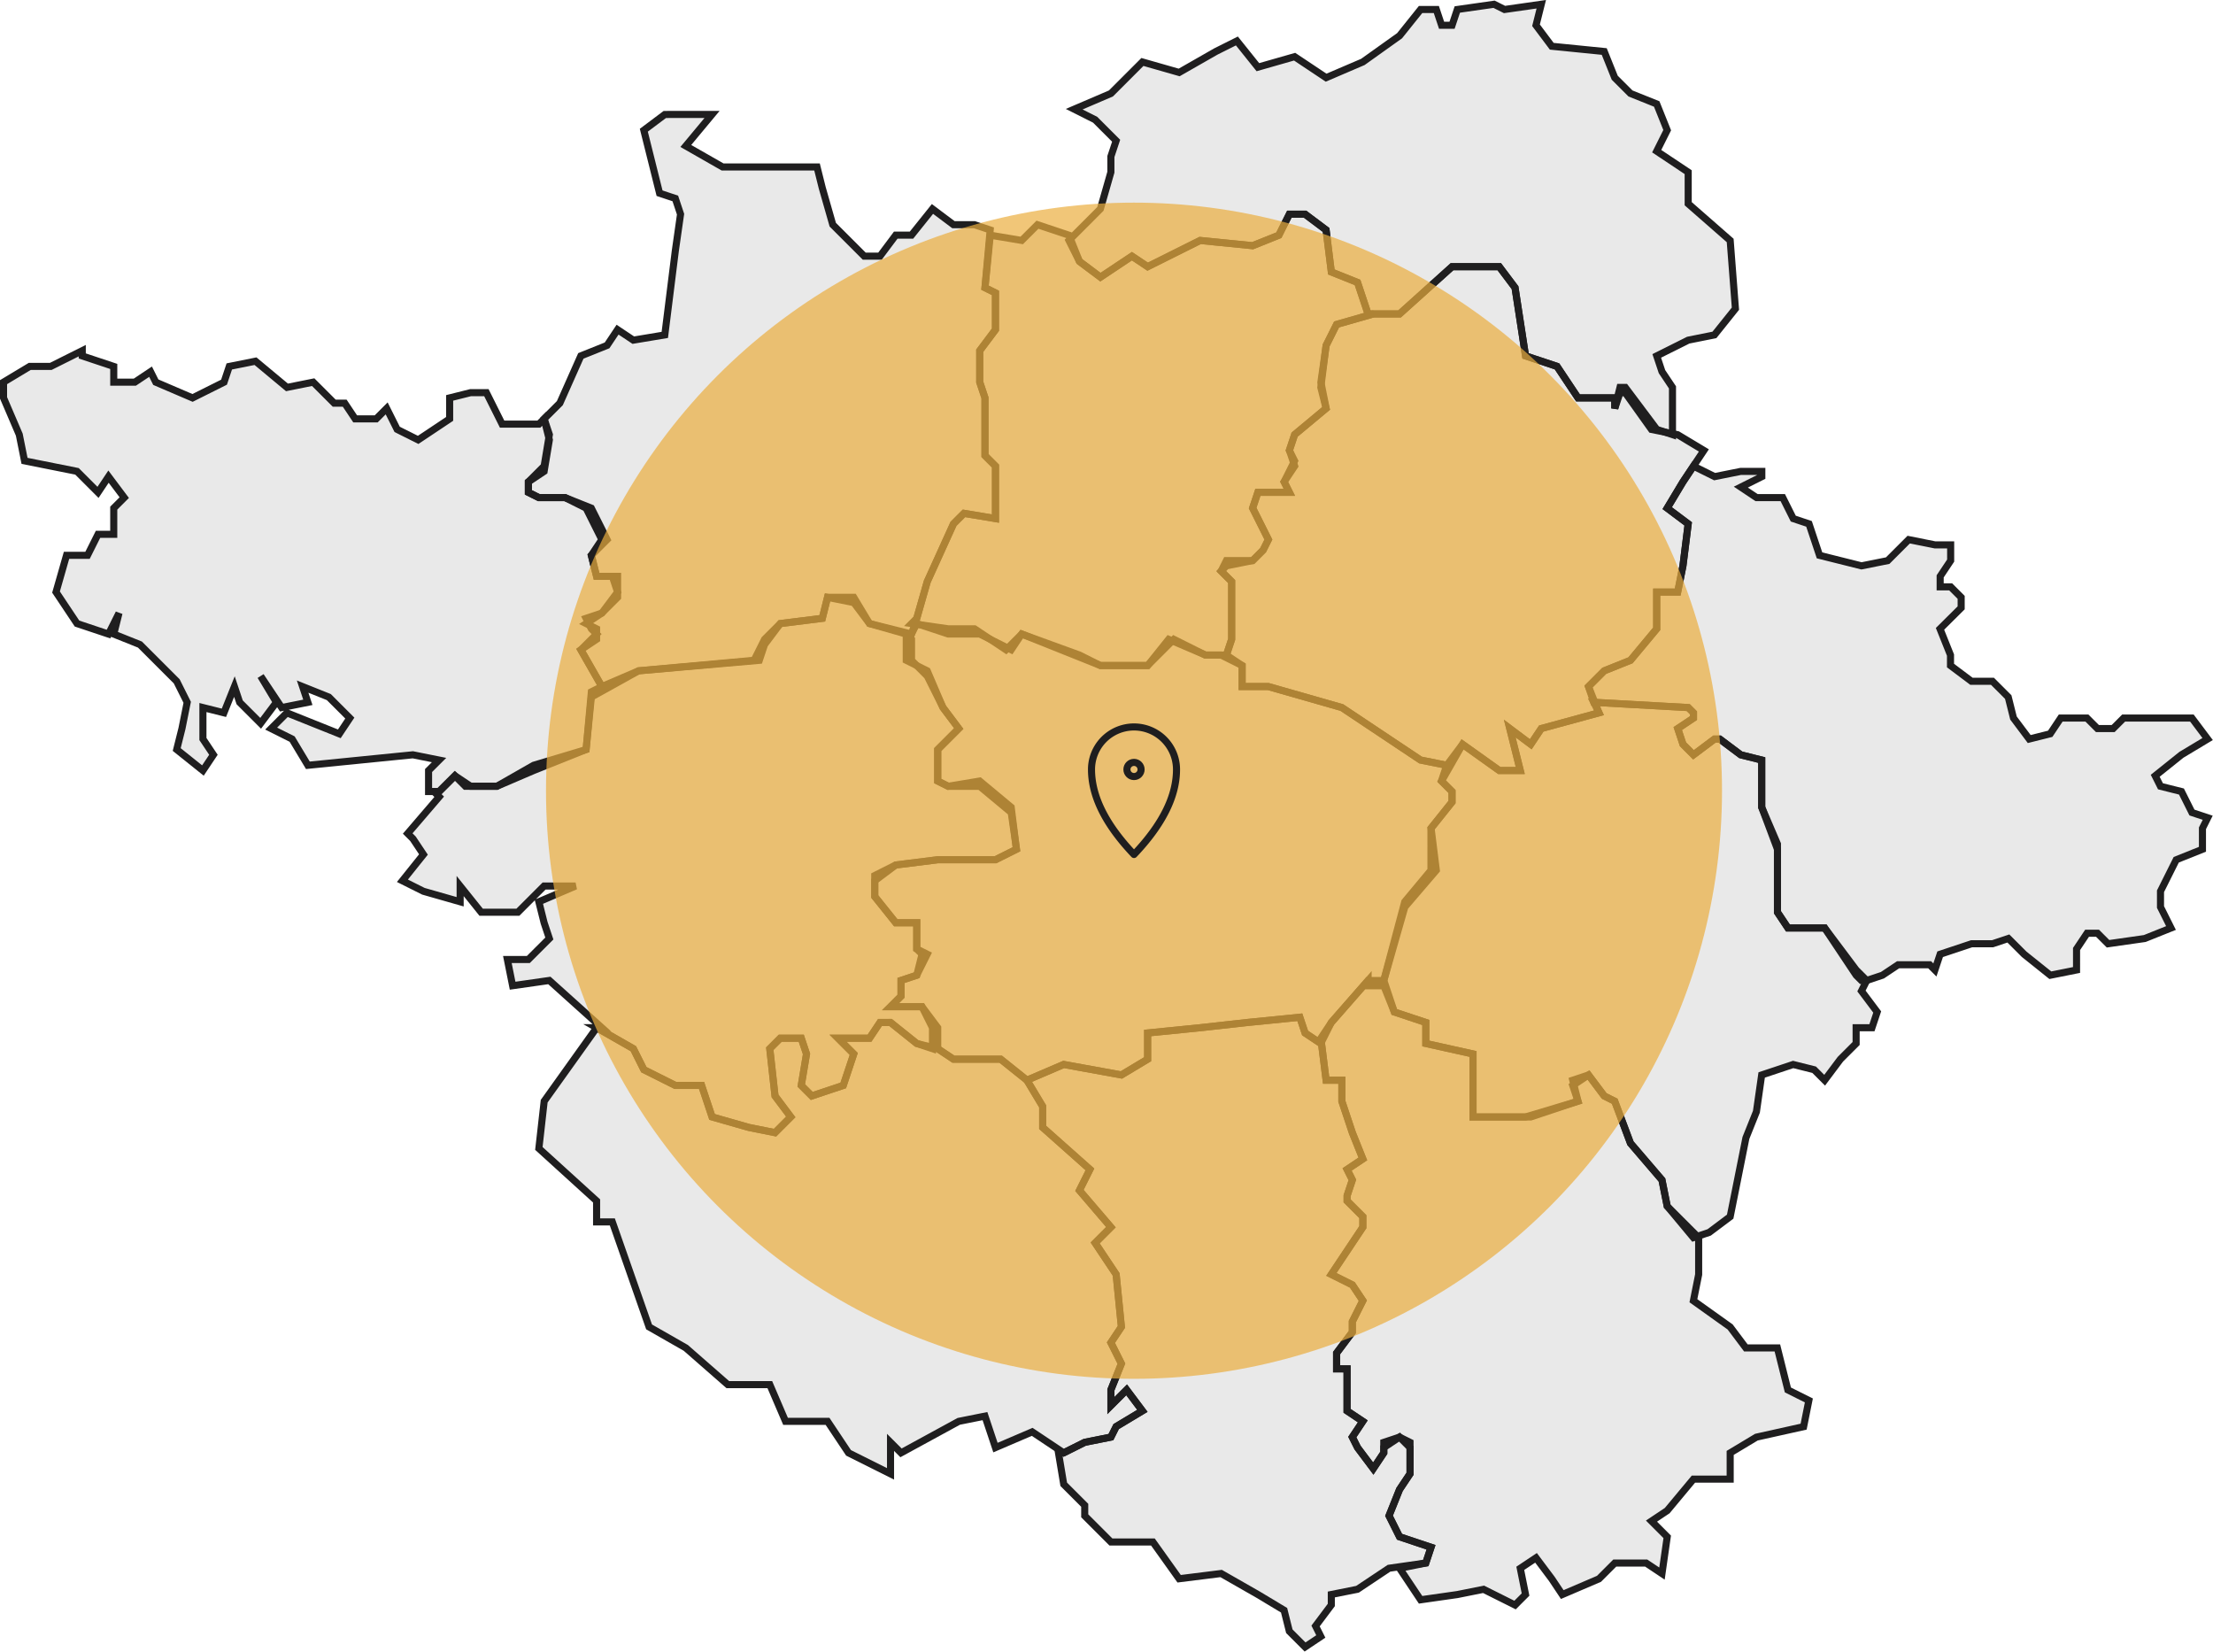
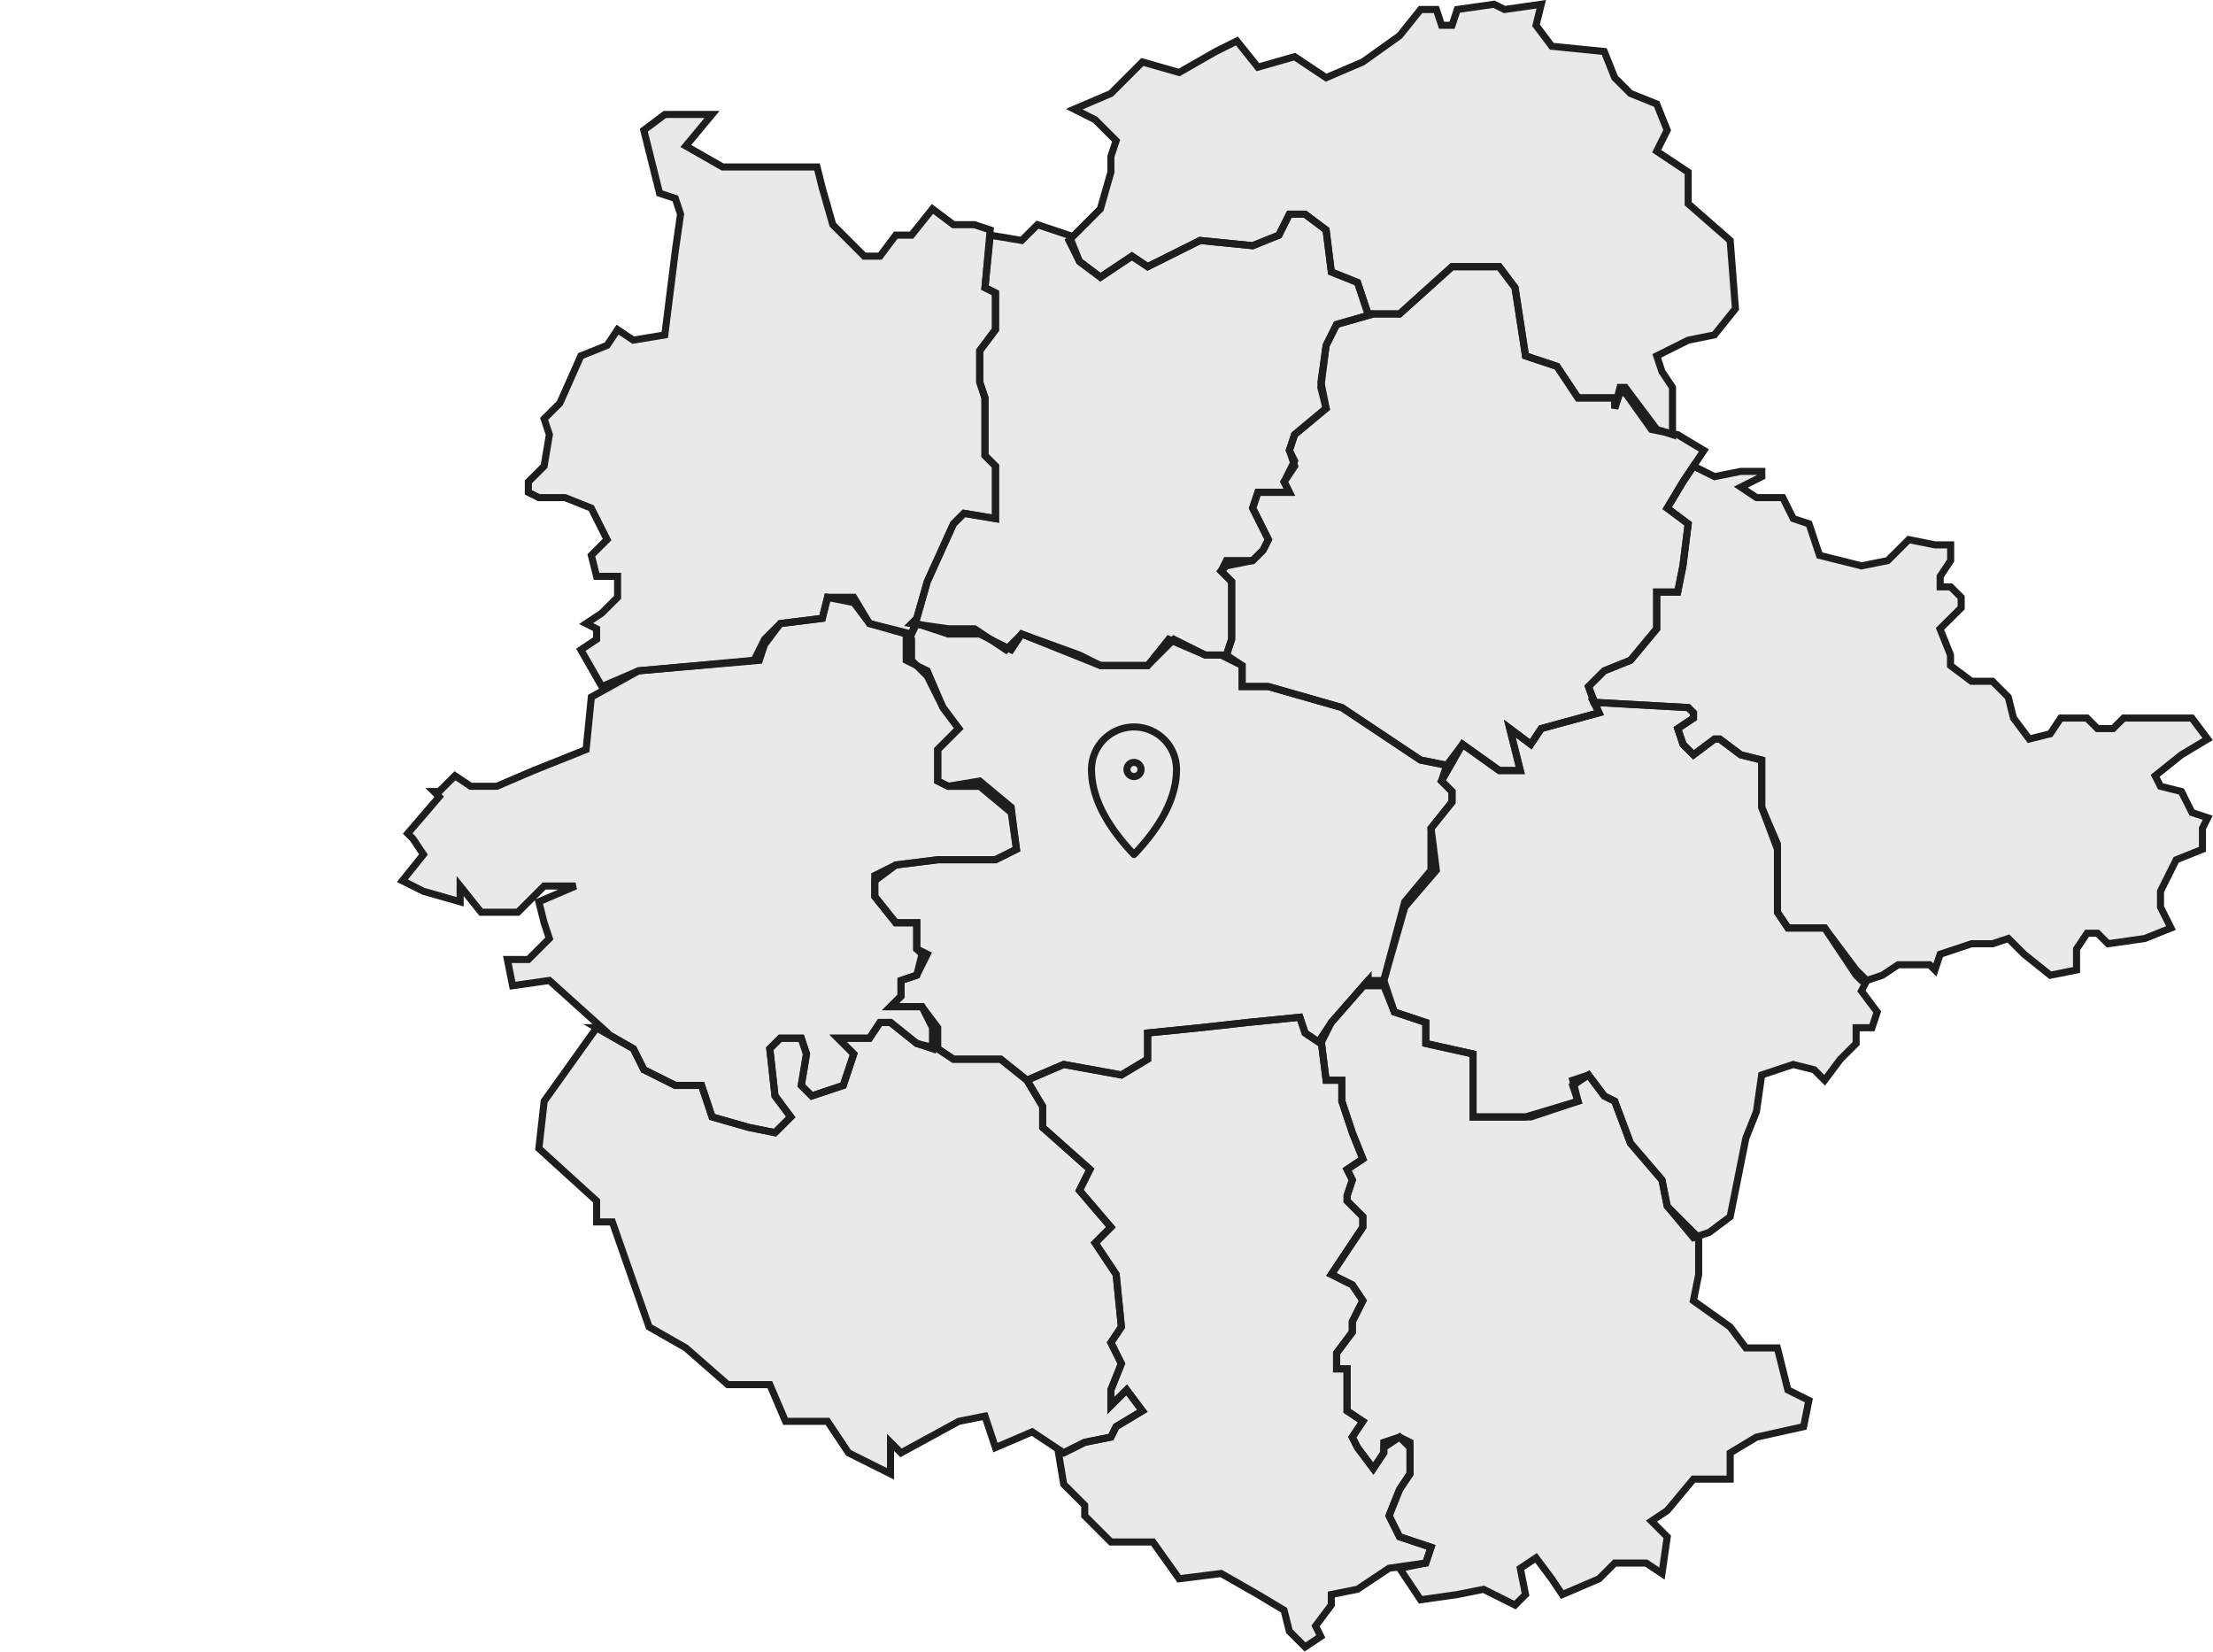
<svg xmlns="http://www.w3.org/2000/svg" width="312.375" height="233.103" viewBox="0 0 312.375 233.103">
  <g id="Map" transform="translate(0.5 0.6)">
    <g id="Departements" transform="translate(17.597 -45.409)">
      <g id="Départements_de_France-simple" transform="translate(-17.597 -19.037)">
        <g id="Groupe_105" data-name="Groupe 105">
          <path id="dep_86" d="M331.667,409l-5.186,5.926L325,417.148l.741,5.926h2.223v2.963l1.482,4.445,1.482,3.7-2.222,1.481.741,1.482-.741,2.222v.741l2.222,2.222v1.482l-1.482,2.222-2.963,4.445,2.963,1.481,1.482,2.222-1.482,2.963v1.482l-2.222,2.963v2.222H328.7v5.926l2.222,1.482-1.482,2.222.741,1.481,2.223,2.963,1.482-2.222v-.741l2.222-1.481,1.482,1.481v3.7l-1.482,2.222-1.482,3.7,1.482,2.963L340.557,489l-.741,2.222-3.7.741,2.963,4.445,5.186-.741,3.7-.741,4.445,2.222,1.482-1.482-.741-3.7,2.222-1.482,2.222,2.963,1.482,2.222,5.186-2.222,2.222-2.222h4.445l2.222,1.482.741-5.185-2.222-2.222,2.222-1.482,3.7-4.444h5.186v-3.7l3.7-2.222,6.667-1.482.741-3.7-2.963-1.482-1.482-5.926h-4.445l-2.222-2.963-5.186-3.7.741-3.7V445.3l-4.445-4.445-.741-3.7-4.445-5.185-2.223-5.926L365,425.3l-2.222-2.963-2.223,1.481.741,2.222-6.667,2.222h-8.149v-8.889l-6.667-1.482v-2.963l-4.445-1.482-1.482-3.7h-2.222Z" transform="translate(-139.056 -206.772)" fill="rgba(31,30,31,0.1)" stroke="#1f1e1f" stroke-width="1" />
          <path id="dep_79" d="M307.522,416l-7.408.741-6.667.741-7.408.741v3.7l-3.7,2.222-8.149-1.482L269,424.889l2.222,3.7v2.963l6.667,5.926-1.482,2.963,4.445,5.185-2.222,2.222,2.963,4.445.741,7.408-1.482,2.222,1.482,2.963-1.482,3.7v2.222l2.222-2.222,2.222,2.963-3.7,2.222-.741,1.482-3.7.741-2.963,1.481h-.741l.741,4.445,2.963,2.963v1.482l3.7,3.7h5.927l3.7,5.185,5.927-.741,5.186,2.963,3.7,2.222.741,2.963,2.222,2.222,2.222-1.482-.741-1.481,2.223-2.963v-1.481l3.7-.741,4.445-2.963,5.186-.741.741-2.222-4.445-1.482-1.482-2.963,1.482-3.7,1.482-2.222V476l-1.482-.741-2.222.741v1.481l-1.482,2.222-2.222-2.963-.741-1.482,1.482-2.222-2.222-1.482v-5.926h-1.482v-2.222l2.222-2.963v-1.482L316.412,456l-1.482-2.222-2.963-1.481,2.963-4.445,1.482-2.222v-1.482l-2.222-2.222v-.741l.741-2.222-.741-1.481L316.412,436l-1.482-3.7-1.482-4.444v-2.963h-2.222l-.741-5.926v.741l-2.222-1.481Z" transform="translate(-124.541 -208.586)" fill="rgba(31,30,31,0.1)" stroke="#1f1e1f" stroke-width="1" />
          <path id="dep_85" d="M224.153,417l-1.482,2.222h-4.445l2.222,2.222-1.482,4.445-4.445,1.482-1.482-1.482.741-4.445-.741-2.222h-2.963L208.6,420.7l.741,6.667,2.222,2.963-2.222,2.222-3.7-.741-5.186-1.481-1.482-4.445h-3.7l-4.445-2.222-1.482-2.963-5.186-2.963-7.408,10.371L176,434.778l8.149,7.408v2.963h2.222l5.186,14.815,5.186,2.963,5.927,5.185H208.6l2.222,5.185h5.927l2.963,4.445,5.927,2.963v-4.444l1.482,1.481,8.149-4.445,3.7-.741L240.451,477l5.186-2.222,4.445,2.963,2.963-1.481,3.7-.741.741-1.481,3.7-2.222-2.222-2.963-2.222,2.222v-2.222l1.482-3.7-1.482-2.963,1.482-2.222-.741-7.407-2.963-4.445,2.223-2.222L252.3,440.7l1.482-2.963-6.667-5.926v-2.963l-2.222-3.7-3.7-2.963h-6.667L232.3,420.7l-2.963-.741-3.7-2.963Z" transform="translate(-100.437 -208.846)" fill="rgba(31,30,31,0.1)" stroke="#1f1e1f" stroke-width="1" />
-           <path id="dep_56" d="M85.112,289l-4.445,2.222H77.7L74,293.445v2.222l2.222,5.185.741,3.7,7.408,1.482L87.335,309l1.482-2.222,2.222,2.963-1.482,1.482v3.7H87.335l-1.482,2.963H82.89l-1.482,5.185,2.963,4.444L88.816,329l1.482-2.963L89.557,329l3.7,1.482,5.186,5.185,1.482,2.963-.741,3.7-.741,2.963,3.7,2.963,1.482-2.222-1.482-2.222v-4.445l2.963.741,1.482-3.7.741,2.222,2.963,2.963,2.222-2.963-2.222-3.7,2.963,4.444,3.7-.741-.741-2.222,3.7,1.482,2.963,2.963-1.482,2.222-3.7-1.481-3.7-1.482-2.222,2.222,2.963,1.482,2.222,3.7,14.816-1.482,3.7.741-1.482,1.481v2.963h1.482L137.71,349l1.482,1.482h4.445l5.186-2.963,7.408-2.222.741-8.148,1.482-.741-2.963-5.185L157.712,329l-.741-.741-.741-1.482,2.222-.741,2.222-2.963-.741-2.222h-2.222l-.741-2.963,1.482-2.222-2.222-4.444-2.963-1.482h-3.7L148.081,309v-1.481l2.222-1.482.741-4.445-.741-2.963-.741.741h-5.186l-2.222-4.445h-2.222l-2.963.741v2.963l-4.445,2.963-2.963-1.482-1.482-2.963L126.6,298.63h-2.963l-1.482-2.222h-1.482l-2.963-2.963-3.7.741-4.445-3.7-3.7.741-.741,2.222-4.445,2.222-5.186-2.222-.741-1.482-2.222,1.482H89.557v-2.222l-4.445-1.482Z" transform="translate(-74 -175.663)" fill="rgba(31,30,31,0.1)" stroke="#1f1e1f" stroke-width="1" />
          <path id="dep_35" d="M193.261,244l-2.963,2.222,2.222,8.889,2.222.741.741,2.222-.741,5.185-1.482,11.852-4.445.741-2.223-1.482-1.482,2.222-3.7,1.482-2.963,6.667-2.222,2.222.741,2.222-.741,4.445L174,295.854v1.481l1.482.741h3.7l3.7,1.482L185.112,304l-2.222,2.222.741,2.963h2.963v2.963l-2.222,2.222-2.222,1.482,1.482.741v1.481l-2.222,1.482,2.963,5.185,5.186-2.222,16.3-1.482,1.482-2.963,2.222-2.222,5.927-.741.741-2.963h3.7l2.223,3.7,5.927,1.482.741-2.222,1.482-5.185,3.7-8.148,1.482-1.482,4.445.741v-7.408l-1.482-1.482V284l-.741-2.222v-4.445l2.222-2.963v-5.185l-1.482-.741.741-8.148-2.222-.741h-2.963l-2.963-2.222-2.963,3.7h-2.223L223.635,264h-2.222l-4.445-4.445-1.482-5.185-.741-2.963H201.41l-5.186-2.963,3.7-4.445Z" transform="translate(-99.919 -163.998)" fill="rgba(31,30,31,0.1)" stroke="#1f1e1f" stroke-width="1" />
          <path id="dep_44" d="M210.006,336l-.741,2.963-5.926.741-2.222,2.963-.741,2.222-17.039,1.482-6.667,3.7-.741,7.407-7.408,2.963-5.186,2.222h-3.7l-2.222-1.481-2.222,2.222h-.741l.741.741-4.445,5.185.741.741,1.482,2.222L150,376l2.963,1.482,5.186,1.482v-2.222l2.963,3.7H166.3l3.7-3.7h4.445l-5.186,2.222.741,2.963.741,2.222-2.963,2.963h-2.963l.741,3.7,5.186-.741,7.408,6.667h-.741l5.186,2.963,1.482,2.963,4.445,2.222h3.7l1.482,4.445,5.186,1.482,3.7.741,2.222-2.222-2.222-2.963-.741-6.667,1.482-1.482H206.3l.741,2.222-.741,4.445,1.482,1.482,4.445-1.482,1.482-4.445-2.222-2.222h4.445L217.414,396H218.9l3.7,2.963,2.222.741v-2.963l-1.482-2.963H218.9l1.482-1.482v-2.222l2.222-.741.741-2.963-.741-.741v-3.7h-2.963l-2.963-3.7V376l2.963-2.222,5.926-.741h8.149l2.963-1.482-.741-5.185-4.445-3.7h-4.445l-1.482-.741v-4.445l2.963-2.963-2.222-2.963-2.222-4.445-2.222-2.222v-2.963l-.741-.741-5.186-1.482-2.223-2.963Z" transform="translate(-93.698 -187.847)" fill="rgba(31,30,31,0.1)" stroke="#1f1e1f" stroke-width="1" />
          <path id="dep_49" d="M245.926,341l-.741,1.482h-.741v3.7l2.963,1.482,2.222,5.185,2.222,2.963-2.963,2.963v4.445l1.482.741,4.445-.741,4.445,3.7.741,5.926-2.963,1.482H248.89l-5.927.741L240,376.557v2.963l2.963,3.7h2.963v3.7l1.482.741-1.482,2.963-2.222.741v2.222l-1.482,1.481h4.445l2.222,2.963V401l2.222,1.482h6.667l3.7,2.963,5.186-2.222,8.149,1.482,3.7-2.222v-3.7l7.408-.741,6.667-.741,7.408-.741.741,2.222,2.222,1.482,1.482-2.963,5.186-5.926h2.222l2.963-11.111,3.7-4.445V369.89l2.963-3.7V364.7l-1.482-1.482.741-2.222-3.7-.741-11.112-7.408-10.371-2.963h-3.7v-2.963l-2.963-1.482h-2.222l-4.445-2.222-3.7,3.7h-6.667l-2.963-1.482-8.149-2.963-1.482,2.222-4.445-2.222h-4.445Z" transform="translate(-117.025 -189.144)" fill="rgba(31,30,31,0.1)" stroke="#1f1e1f" stroke-width="1" />
          <path id="dep_72" d="M345.263,273H338.6l-7.408,6.667h-3.7l-5.186,1.482-1.482,2.963-.741,5.185.741,3.7-4.445,3.7-.741,2.222.741,2.222-1.481,2.222.741,1.482h-4.445l-.741,2.222,2.222,4.445L311.927,313l-1.482,1.482-3.7.741-.741.741,1.482,1.482v8.148l-.741,2.222,2.223,1.482v2.963h3.7l10.371,2.963,11.112,7.408,3.7.741,2.222-2.963,5.186,3.7h2.963l-1.482-5.926,2.963,2.222,1.482-2.222,8.149-2.222-1.482-3.7,2.222-2.222,3.7-1.482,3.7-4.445v-5.185h2.963l.741-3.7.741-5.926-2.963-2.222,2.222-3.7,2.963-4.445-3.7-2.222-3.7-.741-3.7-5.185H362.3L361.561,293v-1.482h-5.186l-2.963-4.445-4.445-1.481-1.482-9.63Z" transform="translate(-134.131 -171.516)" fill="rgba(31,30,31,0.1)" stroke="#1f1e1f" stroke-width="1" />
          <path id="dep_53" d="M302.561,263h-2.222l-1.482,2.963-3.7,1.482-7.408-.741-7.408,3.7-2.222-1.482-4.445,2.963-2.963-2.222-1.482-3.7-4.445-1.482-2.222,2.222-4.445-.741-.741,7.408,1.482.741V279.3l-2.222,2.963V286.7l.741,2.222v8.148l1.482,1.482v7.408l-4.445-.741-1.482,1.482-3.7,8.148-1.482,5.185-.741.741,5.186.741h3.7l4.445,2.963,2.222-2.222,7.408,2.963,3.7,1.481h6.667L283.3,323l5.186,2.222h2.963L292.19,323v-8.148l-1.482-1.481.741-1.482h3.7l1.482-1.482.741-1.482-2.223-4.445.741-2.222h4.445l-.741-1.481,1.482-2.963-.741-1.482.741-2.222,4.445-3.7-.741-2.963.741-5.926,1.482-2.963,5.186-1.482h-.741l-1.482-4.445-3.7-1.482-.741-5.926Z" transform="translate(-118.839 -168.923)" fill="rgba(31,30,31,0.1)" stroke="#1f1e1f" stroke-width="1" />
          <path id="dep_61" d="M343.673,223l-5.186.741L337.006,223l-5.186.741-.741,2.222H329.6l-.741-2.222h-2.222l-2.963,3.7-5.186,3.7-5.186,2.222-4.445-2.963-5.186,1.482-2.963-3.7-2.963,1.482-5.186,2.963-5.186-1.482-4.445,4.445-5.186,2.222L280.7,239.3l2.963,2.963-.741,2.222V246.7l-1.482,5.185L277,256.334l1.482,2.963,2.963,2.222,4.445-2.963,2.222,1.482,7.408-3.7,7.408.741,3.7-1.482,1.482-2.963h2.222l2.963,2.222.741,5.926,3.7,1.482,1.482,4.445h4.445l7.408-6.667h6.667L339.969,263l1.482,9.63,4.445,1.482,2.963,4.445h5.186v1.481l.741-2.963h.741L359.971,283l2.222.741v-6.667l-1.482-2.222-.741-2.222,4.445-2.222,3.7-.741,2.963-3.7-.741-9.63-5.926-5.185V246.7l-4.445-2.963,1.482-2.963-1.482-3.7-3.7-1.482-2.223-2.222-1.482-3.7-7.408-.741-2.222-2.963Z" transform="translate(-126.615 -158.554)" fill="rgba(31,30,31,0.1)" stroke="#1f1e1f" stroke-width="1" />
          <path id="dep_37" d="M366.632,356l.741,1.482-8.149,2.222-1.482,2.222L354.78,359.7l1.482,5.926H353.3l-5.186-3.7-2.963,5.185,1.482,1.482v1.482l-2.963,3.7.741,5.926-4.445,5.185L337,395.26l1.482,4.445,4.445,1.481v2.963l6.667,1.482v8.889H357l7.408-2.222-.741-2.963,2.223-.741,2.222,2.963,1.482.741,2.223,5.926,4.445,5.185.741,3.7,3.7,4.445,2.222-.741,2.963-2.222,2.222-11.111,1.482-3.7.741-5.185,4.445-1.482,2.963.741,1.482,1.482,2.222-2.963,2.222-2.222v-2.222H405.9l.741-2.222-2.222-2.963.741-1.482-1.482-1.482-4.445-5.926h-5.186l-1.482-2.222v-8.889l-2.223-5.926v-6.667l-2.963-.741-2.963-2.222h-.741l-2.963,2.222-1.482-1.482-.741-2.222,2.222-1.481v-.741l-.741-.741Z" transform="translate(-142.166 -193.032)" fill="rgba(31,30,31,0.1)" stroke="#1f1e1f" stroke-width="1" />
          <path id="dep_41" d="M390.816,311l-1.482,2.222-2.222,3.7,2.963,2.222-.741,5.926-.741,3.7h-2.963v5.185l-3.7,4.445-3.7,1.482L376,342.112l.741,2.222,13.335.741.741.741v.741l-2.223,1.481.741,2.222,1.482,1.482,2.963-2.222h.741l2.963,2.222,2.963.741v6.667l2.222,5.185v9.63l1.482,2.222h5.186l4.445,6.667.741.741h.741l2.222-.741,2.222-1.482h4.445l.741.741.741-2.222,4.445-1.482h2.963l2.223-.741,2.222,2.222,3.7,2.963,3.7-.741V379.15l1.482-2.222h1.482l1.482,1.482,5.186-.741,3.7-1.482-.741-1.481-.741-1.482V371l2.222-4.445,3.7-1.481v-2.963l.741-1.482-2.223-.741-1.482-2.963-2.963-.741-.741-1.482,3.7-2.963,3.7-2.222-2.223-2.963h-9.63l-1.482,1.481h-2.222l-1.482-1.481h-3.7l-1.482,2.222-2.963.741-2.222-2.963-.741-2.963-2.223-2.222h-2.963l-2.963-2.222v-1.482l-1.482-3.7L428.6,331v-1.482l-1.482-1.481h-1.482v-1.482l1.482-2.222v-2.222h-2.222l-3.7-.741-2.963,2.963-3.7.741-5.926-1.482-1.482-4.445-2.222-.741-1.482-2.963h-3.7l-2.222-1.482,2.963-1.482v-.741h-2.963l-3.7.741Z" transform="translate(-152.274 -181.366)" fill="rgba(31,30,31,0.1)" stroke="#1f1e1f" stroke-width="1" />
        </g>
      </g>
    </g>
    <g id="Pin" transform="translate(-262.361 -5980.053)">
-       <circle id="Ellipse_15" data-name="Ellipse 15" cx="83" cy="83" r="83" transform="translate(338.931 6008.053)" fill="rgba(236,175,64,0.7)" />
      <g id="location" transform="translate(409.931 6079.053)">
        <rect id="bg" width="24" height="24" fill="none" />
        <g id="location-2" data-name="location">
          <path id="Tracé_10" data-name="Tracé 10" d="M12,21q6-6.3,6-12A6,6,0,0,0,6,9Q6,14.7,12,21Z" fill="none" stroke="#1f1e1f" stroke-linecap="round" stroke-linejoin="round" stroke-width="1" />
          <circle id="Ellipse_2" data-name="Ellipse 2" cx="1" cy="1" r="1" transform="translate(11 8)" fill="none" stroke="#1f1e1f" stroke-linecap="round" stroke-linejoin="round" stroke-width="1" />
        </g>
      </g>
    </g>
  </g>
</svg>